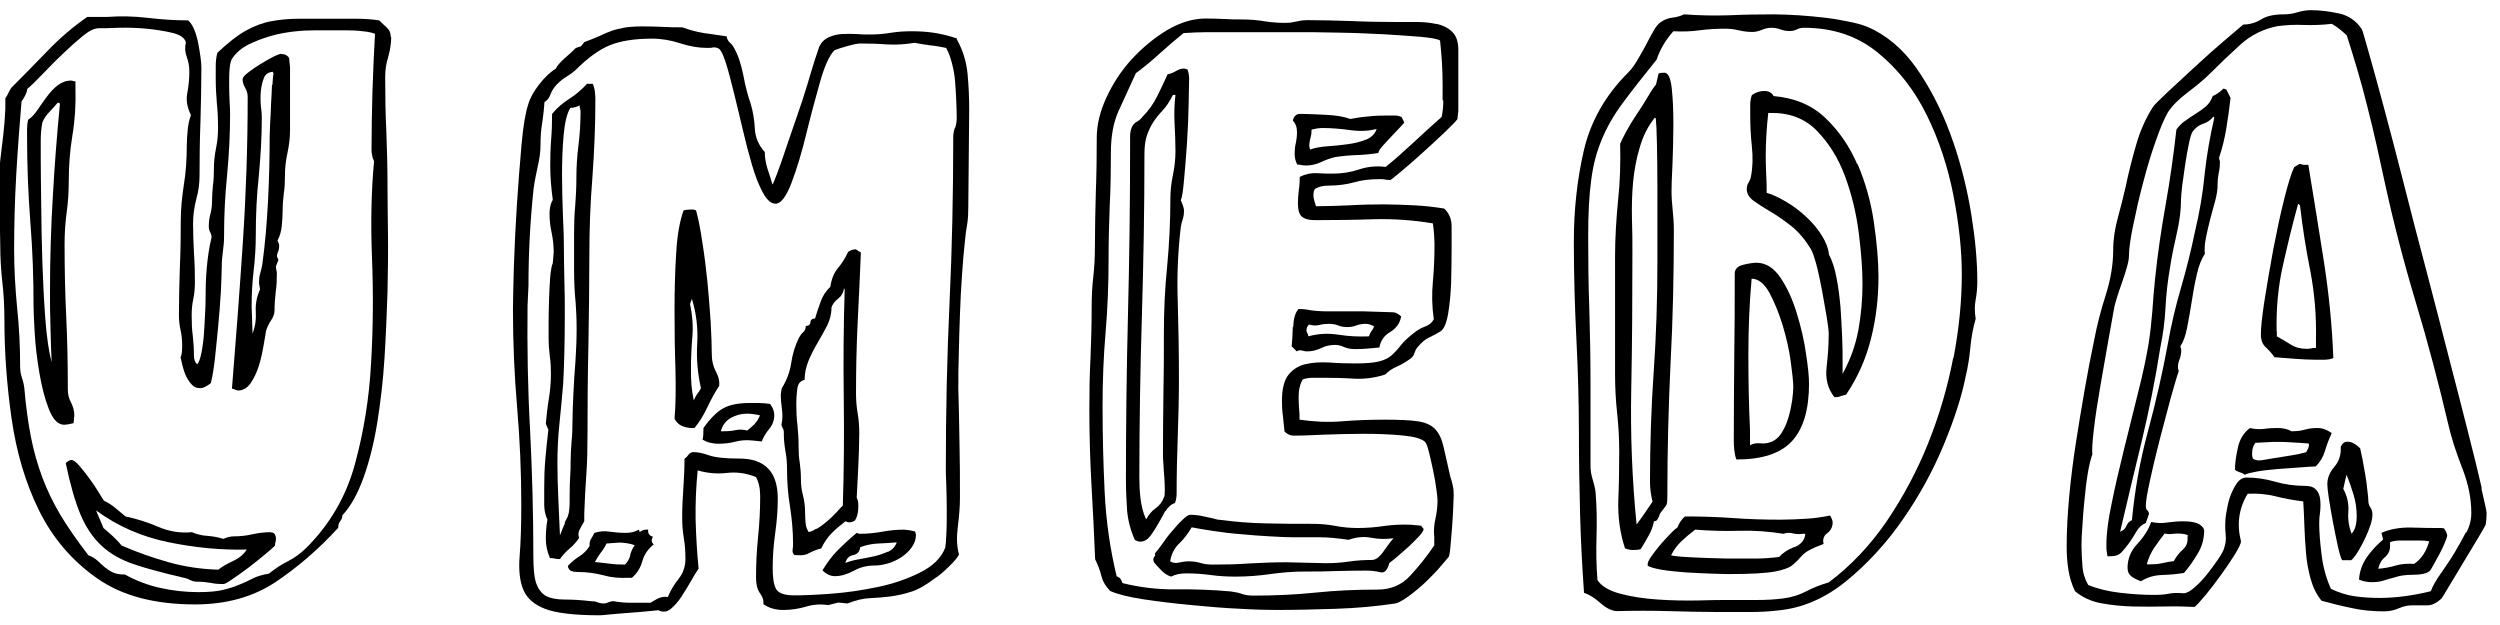
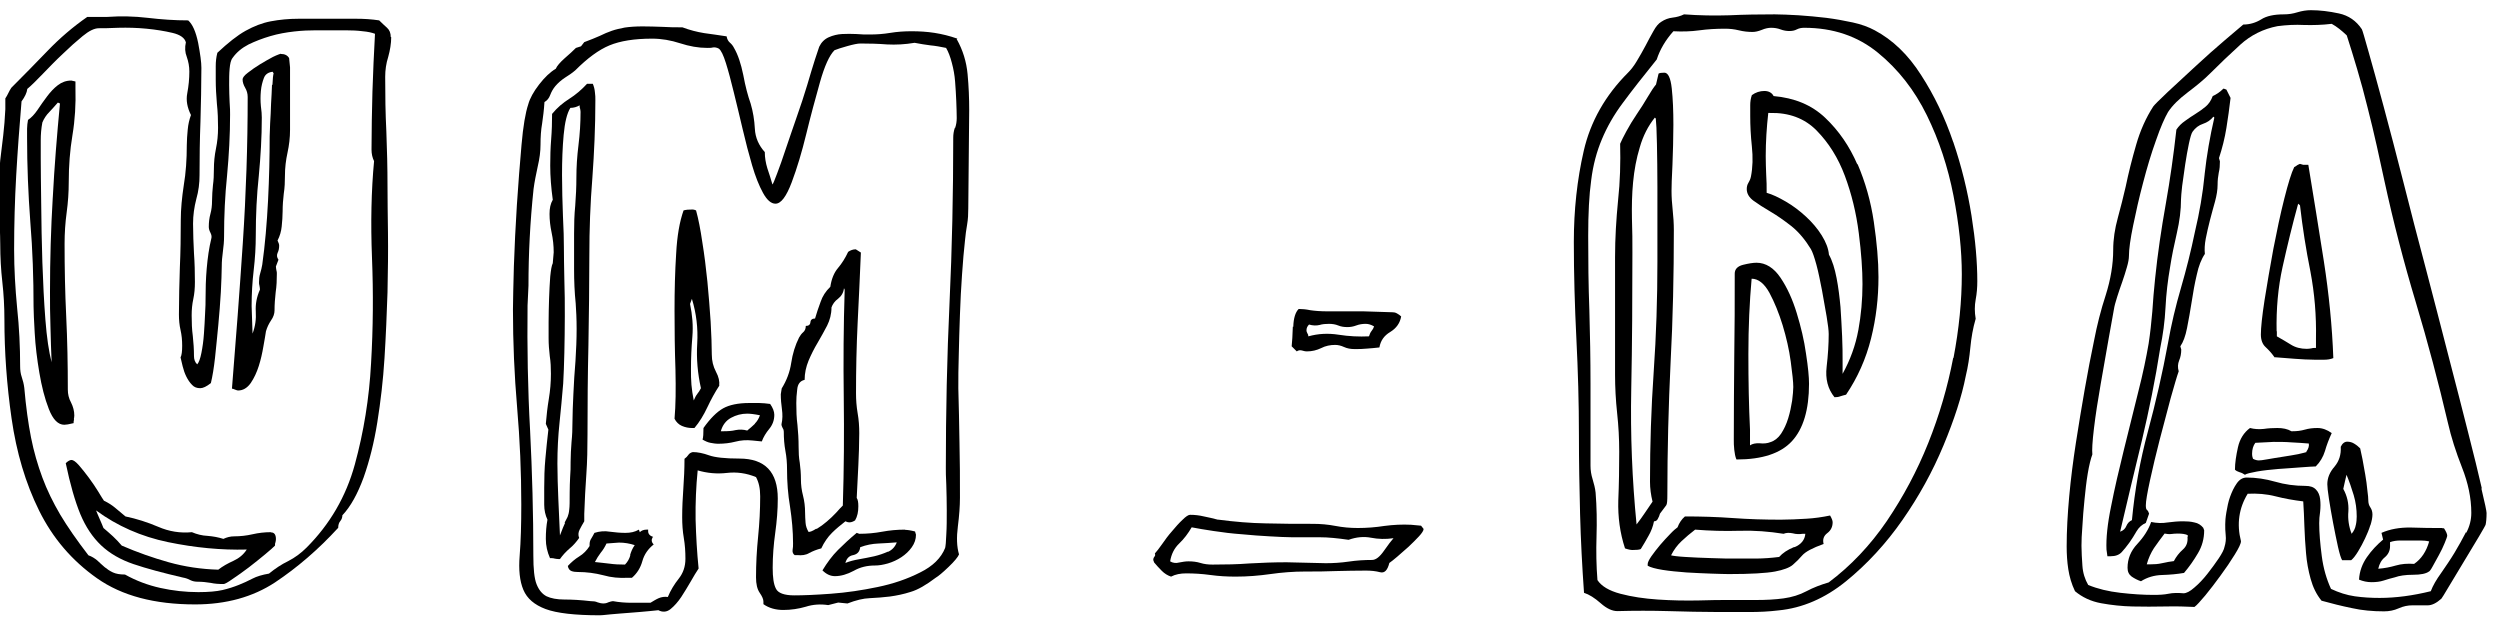
<svg xmlns="http://www.w3.org/2000/svg" id="a" width="108" height="27" viewBox="0 0 108 27">
  <defs>
    <style>.b{stroke-width:0px;}</style>
  </defs>
  <path class="b" d="m16.88,1.6c0-.17-.05-.3-.16-.4-.11-.1-.22-.2-.34-.32-.33-.05-.66-.07-.99-.07h-2.49c-.43,0-.83.04-1.2.11-.37.07-.73.21-1.09.41-.36.2-.76.52-1.22.95-.05.19-.07.38-.07.58v.58c0,.34.02.68.05,1.04.04.36.05.71.05,1.04,0,.31-.03.61-.09.9-.06.29-.09.59-.09.9,0,.24-.01.47-.04.68-.02.22-.04.44-.04.68,0,.19-.02.38-.07.56-.05.18-.07.37-.07.56,0,.07.02.16.07.25.05.1.06.18.04.25-.1.41-.16.84-.2,1.3-.04.46-.05.9-.05,1.33,0,.12,0,.32-.02.61-.01.29-.03.58-.05.88-.02.3-.06.58-.11.83-.05.25-.11.41-.18.49-.1-.09-.14-.22-.14-.36,0-.29-.02-.58-.05-.86-.04-.29-.05-.59-.05-.9,0-.24.02-.47.07-.7.05-.23.07-.47.07-.74,0-.41-.01-.82-.04-1.24-.02-.42-.04-.85-.04-1.28,0-.36.05-.71.14-1.06.1-.35.14-.69.14-1.03,0-.77.01-1.54.04-2.32.02-.78.04-1.55.04-2.32,0-.24-.05-.6-.14-1.08-.1-.48-.24-.8-.43-.97-.58,0-1.16-.04-1.75-.11-.59-.07-1.17-.08-1.75-.04h-.86c-.62.43-1.19.92-1.71,1.46-.52.54-1.04,1.07-1.57,1.6-.05.07-.09.15-.13.23-.04.08-.08.16-.13.23v.47c-.02.41-.05.78-.09,1.12s-.08.7-.13,1.08c-.02.19-.04.45-.04.77v1.01c0,.35,0,.69.02,1.03.01.34.02.61.02.83,0,.55.03,1.09.09,1.62.06.53.09,1.07.09,1.62,0,1.39.1,2.82.31,4.28s.6,2.79,1.19,3.98c.59,1.19,1.42,2.16,2.5,2.92s2.49,1.13,4.24,1.13c1.34,0,2.49-.32,3.45-.95.96-.64,1.87-1.42,2.73-2.36,0-.12.03-.22.09-.29.06-.07.09-.16.09-.25.36-.38.66-.93.92-1.64.25-.71.45-1.5.59-2.38.14-.88.25-1.8.31-2.77s.1-1.92.13-2.84c.02-.92.03-1.78.02-2.57-.01-.79-.02-1.46-.02-2.02,0-.79-.02-1.58-.05-2.36-.04-.78-.05-1.57-.05-2.36,0-.29.04-.58.13-.86.08-.29.13-.58.13-.86Zm-.72,5.36c-.12,1.27-.15,2.66-.09,4.18.06,1.51.05,3.03-.04,4.55-.08,1.52-.32,2.98-.7,4.37-.38,1.39-1.08,2.59-2.09,3.6-.24.24-.5.43-.79.58-.29.14-.56.32-.83.54-.29.05-.53.12-.72.22-.19.1-.39.19-.59.27-.2.08-.44.16-.7.22-.26.06-.61.09-1.04.09-.55,0-1.1-.06-1.64-.18s-1.05-.31-1.53-.58c-.22,0-.39-.03-.52-.09-.13-.06-.25-.14-.36-.23-.11-.1-.22-.19-.32-.29-.11-.09-.23-.17-.38-.22-.5-.65-.91-1.24-1.22-1.76-.31-.53-.57-1.06-.77-1.6-.2-.54-.37-1.12-.49-1.73s-.22-1.33-.29-2.14c-.02-.17-.06-.32-.11-.47-.05-.14-.07-.3-.07-.47,0-.84-.04-1.68-.13-2.52-.08-.84-.13-1.68-.13-2.52,0-1.08.03-2.15.09-3.2.06-1.06.14-2.12.23-3.2.14-.19.23-.37.25-.54.17-.14.39-.36.67-.65s.56-.58.86-.86c.3-.29.59-.55.86-.77.28-.23.51-.34.7-.34.17,0,.45,0,.85-.02.4-.01.8,0,1.21.04s.78.1,1.12.18c.34.08.53.22.58.41-.05.22-.04.43.04.63.07.2.11.41.11.63,0,.31-.03.62-.09.94-.06.31,0,.62.16.94-.07.19-.12.4-.14.63-.02.23-.04.45-.04.67,0,.62-.04,1.2-.13,1.73-.08.53-.13,1.03-.13,1.51,0,.7-.01,1.38-.04,2.05-.02.67-.04,1.34-.04,2.02,0,.24.02.47.07.68.05.22.07.44.07.68s-.02.41-.07.5c.02.1.05.22.09.38s.09.31.16.45c.07.14.15.26.25.36.09.1.21.14.35.14.12,0,.27-.07.46-.22.07-.29.13-.65.18-1.1.05-.44.09-.91.14-1.4.05-.49.08-.97.11-1.42.02-.46.04-.83.04-1.12,0-.22.02-.43.05-.65.03-.22.05-.43.05-.65,0-.89.04-1.76.13-2.63.08-.86.13-1.74.13-2.63,0-.12,0-.3-.02-.54-.01-.24-.02-.49-.02-.74s0-.49.02-.7.05-.37.13-.47c.17-.24.4-.43.69-.58.29-.14.6-.26.94-.36.34-.1.68-.16,1.03-.2.35-.04.66-.05.92-.05h1.32c.25,0,.49.01.72.04.23.02.4.06.53.11-.05.84-.08,1.67-.11,2.5-.02.83-.04,1.66-.04,2.5,0,.19.04.36.11.5Z" />
  <path class="b" d="m3.19,18.11c.01-.06.02-.11.02-.16,0-.19-.05-.38-.14-.56-.1-.18-.14-.37-.14-.56,0-1.08-.02-2.14-.07-3.17-.05-1.03-.07-2.08-.07-3.13,0-.46.03-.91.09-1.35.06-.44.09-.88.09-1.31,0-.7.05-1.37.16-2.03.11-.66.15-1.34.13-2.03v-.29l-.18-.04c-.22,0-.41.07-.58.2-.17.13-.32.29-.47.49-.14.19-.28.38-.41.58-.13.19-.27.34-.41.43-.02.12-.04.25-.04.38v.38c0,1.22.05,2.44.14,3.65.1,1.21.14,2.43.14,3.65,0,.22.02.6.05,1.15s.1,1.12.2,1.71c.1.59.23,1.11.41,1.57.18.46.4.68.67.68.07,0,.2-.02.4-.07,0-.05,0-.1.02-.16Zm-.91-9.59c-.08,1.34-.12,2.7-.12,4.07,0,.5,0,1.01.02,1.53.01.52.03,1.03.05,1.53-.12-.46-.21-1.07-.27-1.85-.06-.78-.1-1.6-.13-2.47s-.04-1.7-.05-2.52c-.01-.82-.02-1.48-.02-1.98v-.77c0-.25.02-.51.07-.77.07-.17.17-.32.3-.45.12-.13.25-.27.37-.41l.09.04c-.13,1.37-.24,2.72-.31,4.07Z" />
  <path class="b" d="m12.13,2.32s-.16.05-.34.14c-.18.1-.37.2-.56.32-.19.12-.37.24-.52.36-.16.12-.23.22-.23.29,0,.12.04.24.11.36.07.12.11.25.11.4,0,2.09-.07,4.19-.21,6.3-.14,2.11-.3,4.21-.47,6.3.02,0,.07.01.13.04.06.02.1.04.13.04.22,0,.4-.11.55-.32.15-.22.26-.46.35-.74s.15-.56.2-.85c.05-.29.09-.5.11-.65.05-.17.12-.32.22-.47.1-.14.15-.29.15-.43,0-.26.02-.53.05-.79.04-.26.05-.53.05-.79,0-.05,0-.1-.02-.16-.01-.06-.02-.11-.02-.16l.11-.29c-.07-.1-.08-.19-.04-.29.05-.1.07-.2.07-.32,0-.05-.02-.12-.07-.22.1-.19.16-.4.18-.61s.04-.43.04-.65c0-.26.02-.52.05-.77.04-.25.05-.51.05-.77,0-.34.04-.67.11-.99.07-.32.11-.65.11-.99v-2.7l-.04-.4c-.07-.12-.19-.18-.36-.18Zm-.38,1.35c-.01.25-.02.52-.04.81-.01.29-.02.57-.04.85-.01.28-.02.46-.02.56,0,.86-.02,1.79-.07,2.77-.05.98-.13,1.91-.25,2.77-.02.12-.05.25-.09.38-.04.13-.05.26-.05.38,0,.05,0,.1.02.16.01.06.02.11.02.16-.14.31-.2.63-.18.95.02.32-.02.64-.14.95l-.04-1.19c0-.53.03-1.04.09-1.55s.09-1.01.09-1.51c0-.86.04-1.72.13-2.56.08-.84.13-1.68.13-2.52,0-.12-.01-.29-.04-.5-.02-.22-.02-.43,0-.65s.07-.4.13-.56c.06-.16.19-.25.38-.27l.04.07c-.02.07-.04.23-.05.49Z" />
  <path class="b" d="m11.7,22.99c-.26,0-.53.03-.79.09-.26.06-.53.09-.79.09-.17,0-.32.04-.47.11-.22-.07-.44-.11-.68-.13-.24-.01-.47-.07-.68-.16-.5.05-.99-.03-1.45-.23-.47-.2-.94-.35-1.42-.45l-.43-.36c-.14-.12-.31-.23-.5-.32-.05-.07-.13-.2-.25-.4-.12-.19-.25-.39-.4-.59s-.29-.38-.43-.54c-.14-.16-.25-.23-.32-.23s-.16.05-.25.14c.19.91.4,1.64.63,2.2.23.55.53,1,.9,1.35.37.35.84.62,1.4.81.56.19,1.27.38,2.13.58.12.02.23.06.32.11.1.05.2.07.32.07.19,0,.38.02.56.05.18.04.36.05.56.05.05,0,.18-.07.39-.22.21-.14.45-.31.7-.5.25-.19.48-.38.7-.56s.36-.31.43-.38c0-.05,0-.1.02-.14.01-.05.02-.09.02-.14,0-.19-.07-.29-.21-.29Zm-1.62,1.24c-.24.11-.46.23-.65.38-.74-.02-1.46-.13-2.14-.32-.68-.19-1.36-.43-2.03-.72-.12-.14-.25-.28-.38-.4-.13-.12-.27-.24-.41-.36-.05-.12-.1-.25-.16-.38-.06-.13-.11-.26-.16-.38.91.67,1.95,1.13,3.11,1.37,1.16.24,2.3.35,3.4.32-.14.22-.34.38-.58.49Z" />
  <path class="b" d="m36.53,22.52c.12.07.26.06.41-.04.1-.17.14-.37.14-.61,0-.17-.02-.29-.07-.36.02-.48.05-.95.07-1.4.02-.46.04-.92.04-1.4,0-.29-.02-.58-.07-.86-.05-.29-.07-.58-.07-.86,0-1.01.02-2.02.07-3.04.05-1.02.1-2.03.14-3.04l-.22-.14c-.12,0-.23.04-.33.11-.12.26-.27.5-.44.7-.17.2-.28.47-.33.81-.2.19-.34.41-.42.65-.09.24-.17.48-.24.72-.12,0-.19.05-.2.16-.01.11-.08.16-.2.16,0,.12-.04.21-.11.27-.07.06-.13.14-.18.23-.17.34-.28.7-.34,1.1-.06.4-.2.76-.41,1.1l-.04.25c0,.22.02.43.05.65s.03.43-.02.65c0,.05.02.1.05.16.04.06.05.11.05.16,0,.29.02.56.07.83.05.26.07.53.07.79,0,.55.04,1.09.13,1.62.08.53.13,1.06.13,1.58,0,.1,0,.19-.02.29-.01.1.02.17.09.22h.11c.2.02.37,0,.52-.09.15-.08.32-.15.52-.2.12-.26.28-.49.46-.67.18-.18.38-.34.57-.49Zm-1.27.32c-.15.1-.26.14-.33.14-.07-.12-.12-.25-.13-.4-.01-.14-.02-.29-.02-.43,0-.26-.03-.51-.09-.74-.06-.23-.09-.46-.09-.7,0-.26-.02-.5-.05-.72-.04-.22-.05-.44-.05-.68,0-.34-.02-.65-.05-.95-.04-.3-.05-.62-.05-.95,0-.17.01-.37.04-.59.02-.23.13-.37.32-.41,0-.29.06-.56.17-.83.11-.26.24-.52.39-.77.15-.25.28-.5.41-.74.12-.24.19-.5.19-.79.05-.14.14-.27.29-.38.14-.11.23-.26.25-.45l.03.07c-.05,1.56-.06,3.11-.04,4.64.02,1.54.01,3.1-.04,4.68-.07.07-.17.17-.29.31-.12.13-.26.26-.4.38s-.29.23-.44.32Z" />
  <path class="b" d="m25.02,23.24c-.05-.12-.04-.24.02-.36.06-.12.13-.24.2-.36v-.32c.02-.58.05-1.15.09-1.71.04-.56.05-1.13.05-1.71,0-1.3.01-2.59.04-3.87.02-1.28.04-2.57.04-3.87,0-1.13.04-2.24.13-3.35.08-1.1.13-2.22.13-3.35,0-.12,0-.24-.02-.36-.01-.12-.04-.24-.09-.36h-.25c-.24.26-.5.48-.77.65s-.52.38-.74.65c0,.36-.01.73-.04,1.1s-.04.75-.04,1.13c0,.48.04.97.11,1.48-.1.17-.14.37-.14.61,0,.26.03.53.09.81.06.28.09.56.09.85l-.04.47c-.05.1-.08.29-.11.58-.02.29-.04.61-.05.95-.01.35-.02.68-.02,1.01v.7c0,.26.02.52.05.77.04.25.05.51.05.77,0,.36-.03.72-.09,1.08-.06.36-.1.72-.13,1.08l.11.25c-.05.41-.09.83-.13,1.26s-.05.85-.05,1.26v.72c0,.24.05.46.14.65-.05.26-.07.54-.07.83s.06.56.18.83c.07,0,.14,0,.2.02.06.01.11.02.16.02h.07c.12-.17.26-.32.41-.45.16-.13.29-.28.41-.45Zm-.61-.65c-.05.1-.12.28-.22.54-.02-.53-.05-1.05-.07-1.57-.02-.52-.04-1.03-.04-1.53,0-.6.03-1.18.09-1.75.06-.56.11-1.13.16-1.71.02-.38.04-.83.05-1.33.01-.5.02-1.03.02-1.57s0-1.07-.02-1.6c-.01-.53-.02-1-.02-1.4,0-.31-.01-.76-.04-1.33-.02-.58-.04-1.17-.04-1.78s.02-1.19.07-1.73c.05-.54.14-.93.29-1.17.14,0,.28-.04.4-.11,0,.05,0,.1.02.14.01.05.02.1.02.14,0,.48-.03.96-.09,1.44-.06.48-.09.95-.09,1.4,0,.41-.02.81-.05,1.21-.04.4-.05.8-.05,1.21v1.53c0,.52.02,1.01.07,1.49.02.29.04.65.04,1.1s-.02.91-.05,1.39c-.04.48-.07.95-.09,1.42-.02.47-.04.87-.04,1.21,0,.29-.01.58-.04.86-.02.29-.04.58-.04.86,0,.22,0,.43-.02.65-.01.22-.02.44-.02.68,0,.36,0,.61-.02.74-.01.13-.04.23-.07.31-.04.07-.08.16-.13.25Z" />
  <path class="b" d="m31.07,16.65c.02-.17-.02-.37-.14-.59-.12-.23-.18-.47-.18-.74,0-.38-.02-.86-.05-1.42-.04-.56-.08-1.14-.14-1.73-.06-.59-.13-1.16-.22-1.71-.08-.55-.17-1.01-.27-1.37-.05-.02-.1-.04-.14-.04-.17,0-.3.01-.4.04-.17.48-.28,1.1-.32,1.87-.05.77-.07,1.58-.07,2.45s.01,1.72.04,2.56c.02.84.01,1.55-.04,2.12.07.14.18.25.32.31.14.06.29.09.43.09h.11c.22-.26.4-.56.56-.9.16-.34.33-.65.52-.94Zm-.94.36c-.06.07-.11.17-.16.29-.05-.24-.08-.47-.1-.68-.02-.22-.02-.44-.02-.68,0-.46.02-.92.06-1.39.04-.47,0-.94-.1-1.42l.08-.22c.19.62.27,1.27.23,1.93-.04.66.02,1.3.16,1.93-.05.1-.1.18-.16.25Z" />
  <path class="b" d="m32.8,17.41h-.43c-.48,0-.86.08-1.13.23s-.56.44-.85.85c0,.24-.01.41-.04.5.12.07.23.12.34.14.11.02.22.04.34.04.26,0,.51-.03.74-.09.23-.06.47-.08.74-.05l.4.04c.07-.19.18-.37.32-.54s.22-.37.22-.61c0-.14-.06-.3-.18-.47-.17-.02-.32-.04-.47-.04Zm-.19.9c-.1.1-.21.19-.33.29-.17-.05-.34-.05-.5-.02-.16.04-.34.05-.53.05h-.11c.07-.26.22-.46.44-.58s.45-.18.7-.18c.12,0,.31.02.55.07-.05.14-.12.26-.22.36Z" />
  <path class="b" d="m39.1,22.88c-.34,0-.67.03-.99.09-.32.06-.65.09-.99.09l-.11-.04c-.29.24-.56.49-.81.74s-.47.55-.67.88c.17.17.35.25.54.25.26,0,.53-.08.81-.23.28-.16.58-.23.92-.23.17,0,.35-.03.56-.09.2-.06.4-.15.58-.27s.33-.26.45-.43c.12-.17.18-.35.18-.54l-.04-.14c-.19-.05-.34-.07-.43-.07Zm-.74.95c-.18.08-.38.15-.59.2-.22.05-.44.09-.66.13-.23.04-.42.09-.59.16.05-.19.16-.31.34-.34.18-.04.28-.15.3-.34.26-.1.53-.15.79-.16s.53-.03.79-.05c-.07.19-.2.33-.38.41Z" />
  <path class="b" d="m41.36,1.67c-.34-.12-.67-.2-.99-.25s-.65-.07-.99-.07c-.31,0-.62.02-.92.07-.3.05-.59.07-.88.07-.19,0-.39,0-.59-.02-.2-.01-.41-.01-.61,0-.2.01-.4.06-.58.14-.18.08-.32.22-.41.41-.02.05-.08.23-.18.54-.1.31-.21.68-.34,1.12-.13.43-.28.89-.45,1.37-.17.48-.32.94-.47,1.37-.14.43-.27.79-.38,1.08-.11.29-.17.44-.2.47-.07-.24-.14-.47-.22-.7-.07-.23-.11-.46-.11-.7-.26-.29-.41-.62-.43-1.01-.02-.38-.08-.74-.18-1.08-.12-.34-.23-.75-.32-1.24-.1-.49-.23-.88-.4-1.17-.05-.1-.11-.17-.18-.23-.07-.06-.12-.15-.14-.27-.34-.05-.66-.1-.97-.14-.31-.05-.62-.13-.94-.25-.29,0-.58,0-.86-.02-.29-.01-.58-.02-.86-.02-.31,0-.57.02-.77.05-.2.04-.39.08-.56.14-.17.06-.34.13-.52.22-.18.08-.4.17-.67.27l-.14.18-.22.07c-.12.12-.28.27-.49.45-.2.18-.33.33-.38.45-.24.14-.48.37-.72.68-.24.31-.4.6-.47.86-.12.36-.22.94-.29,1.75-.07.8-.14,1.67-.2,2.59-.06.92-.1,1.81-.13,2.65-.02.84-.04,1.46-.04,1.87,0,1.42.06,2.83.18,4.23.12,1.4.18,2.8.18,4.19,0,.86-.02,1.6-.07,2.21-.05.61,0,1.1.16,1.48s.48.65.96.83,1.27.27,2.34.27c.05,0,.2-.01.46-.04.26-.02.55-.05.86-.07.31-.02.58-.05.82-.07.24-.02.37-.04.39-.04.19.1.37.08.53-.05s.32-.31.46-.52c.14-.22.28-.44.41-.67.13-.23.24-.41.34-.56-.07-.7-.11-1.4-.13-2.12-.01-.72.02-1.43.09-2.12.41.12.83.16,1.26.11.43-.05.85.01,1.26.18.12.22.18.49.18.83,0,.58-.03,1.16-.09,1.75s-.09,1.17-.09,1.75c0,.29.05.51.16.67s.16.28.16.38v.11c.24.17.53.25.86.25s.66-.05.97-.14c.31-.1.64-.12.97-.07l.43-.11.4.04c.36-.14.68-.22.97-.23.29-.01.58-.04.86-.07.29-.04.59-.1.9-.2.31-.09.67-.3,1.08-.61.12-.07.31-.23.56-.47.25-.24.4-.42.45-.54-.1-.34-.11-.74-.05-1.21.06-.47.09-.88.09-1.24,0-.79,0-1.58-.02-2.38-.01-.79-.03-1.57-.05-2.34,0-.43,0-.92.02-1.48.01-.55.03-1.12.05-1.71.02-.59.05-1.16.09-1.73s.08-1.06.13-1.49c.02-.22.05-.44.09-.67.04-.23.05-.46.05-.7l.04-4.25c0-.5-.02-1.02-.07-1.55-.05-.53-.2-1.03-.47-1.51Zm-.11,3.85c-.05.14-.07.29-.07.43,0,2.4-.05,4.78-.16,7.13-.11,2.35-.16,4.73-.16,7.13,0,.14,0,.39.02.74.01.35.02.71.02,1.1s0,.73-.02,1.04c-.01.31-.03.5-.05.58-.17.43-.53.79-1.08,1.06-.55.28-1.16.49-1.84.63-.67.14-1.34.24-2.02.29-.67.05-1.2.07-1.58.07-.43,0-.7-.1-.79-.29-.1-.19-.14-.49-.14-.9,0-.5.04-1.01.11-1.51.07-.5.11-1,.11-1.48,0-1.15-.55-1.73-1.66-1.73-.62,0-1.06-.05-1.31-.14s-.49-.14-.7-.14c-.1.02-.16.07-.2.13-.04.06-.09.11-.16.16,0,.43-.02.86-.05,1.28s-.05.83-.05,1.24c0,.31.02.61.07.9.05.29.07.59.07.9,0,.34-.1.62-.29.86-.19.24-.35.5-.47.79-.14-.02-.27,0-.39.05s-.24.13-.36.2h-.81c-.27,0-.54-.02-.81-.07-.05,0-.11.02-.2.05-.08.04-.15.05-.2.05-.1,0-.19-.02-.27-.05-.08-.04-.19-.05-.3-.05-.43-.05-.81-.07-1.13-.07s-.58-.05-.77-.14c-.19-.1-.33-.27-.43-.52-.1-.25-.14-.67-.14-1.24,0-1.8-.05-3.6-.14-5.4-.1-1.8-.13-3.6-.11-5.4l.04-.86c0-1.37.07-2.76.22-4.18.04-.31.11-.64.18-.97.08-.34.12-.65.12-.94,0-.34.02-.64.07-.92.04-.28.08-.58.1-.92.12-.07.2-.17.25-.31.05-.13.12-.26.22-.38.12-.14.26-.26.41-.36.16-.1.31-.2.45-.32.53-.53,1.02-.89,1.48-1.08.46-.19,1.07-.29,1.84-.29.41,0,.81.07,1.21.2.4.13.79.2,1.17.2.1,0,.18,0,.25-.02.07-.01.16,0,.25.05.1.07.2.28.31.63.11.35.22.77.34,1.26.12.49.25,1.02.38,1.58.13.56.27,1.09.41,1.57.14.48.3.88.47,1.19.17.31.35.47.54.47.24,0,.47-.31.7-.92.23-.61.44-1.31.63-2.09.19-.78.39-1.52.59-2.23.2-.71.41-1.17.63-1.39.12-.05.31-.11.56-.18.25-.07.44-.11.56-.11.38,0,.77.01,1.15.04.38.02.78,0,1.19-.07.24.05.47.08.68.11.22.02.44.06.68.11.1.17.18.38.25.65.07.26.12.53.14.81.02.28.04.55.05.83.01.28.02.52.02.74,0,.14-.02.29-.07.43Z" />
  <path class="b" d="m28.22,23.2c-.14-.05-.22-.13-.22-.25v-.07h-.07c-.12,0-.22.04-.29.11l-.04-.11c-.17.1-.36.14-.58.14s-.44-.02-.67-.05c-.23-.04-.45-.02-.67.05-.05.1-.1.18-.14.25-.05.07-.07.16-.07.25v.07c-.12.19-.27.34-.45.45-.18.11-.34.25-.49.41.02.12.08.19.16.22s.17.04.27.04c.38,0,.75.05,1.1.14.35.1.7.13,1.06.11h.18c.22-.19.37-.43.45-.72.08-.29.25-.53.49-.72-.1-.1-.11-.2-.04-.32Zm-.99.79c-.04.14-.11.28-.23.4-.24,0-.46-.01-.67-.04-.2-.02-.41-.05-.63-.07.07-.14.16-.28.25-.4.1-.12.18-.25.25-.4l.54-.04c.24,0,.47.04.68.11-.1.14-.16.29-.2.43Z" />
  <path class="b" d="m55.85,14.11c-.01.37-.03.65-.05.85l.22.22c.07-.05.14-.06.22-.04.07.02.14.04.22.04.22,0,.42-.05.61-.14.19-.1.4-.14.61-.14.12,0,.25.03.38.09.13.06.28.09.45.09.19,0,.37,0,.54-.02.17-.01.35-.03.54-.05.05-.29.2-.51.47-.67.26-.16.42-.38.47-.67-.05-.05-.11-.09-.18-.13-.07-.04-.13-.05-.18-.05l-1.26-.04h-1.55c-.31,0-.56-.02-.76-.05-.19-.04-.34-.05-.43-.05h-.07c-.14.14-.22.4-.23.77Zm.7-.09c.17.05.32.05.45.02.13-.04.27-.05.41-.05s.28.02.4.07.25.07.4.07c.12,0,.25-.02.38-.07.13-.05.27-.07.41-.07.12,0,.24.04.36.11-.02.07-.06.14-.11.2-.05.06-.08.14-.11.23-.43.02-.87,0-1.31-.07-.45-.07-.88-.05-1.31.07,0-.05-.01-.09-.04-.13-.02-.04-.04-.08-.04-.13,0-.1.04-.18.11-.25Z" />
-   <path class="b" d="m62.06,1.04c-.26-.06-.55-.09-.86-.09h-.86c-.65,0-1.3-.01-1.94-.04-.65-.02-1.28-.04-1.91-.04-.12,0-.25.01-.38.04-.13.02-.26.05-.38.07-.34.02-.68,0-1.03-.05-.35-.06-.69-.09-1.03-.09-.26,0-.53,0-.79-.02-.26-.01-.53-.02-.79-.02-.55,0-1.11.17-1.67.5-.56.34-1.07.76-1.53,1.26-.46.5-.82,1.06-1.1,1.67-.28.61-.41,1.18-.41,1.71,0,.79-.01,1.58-.04,2.36-.02.78-.04,1.57-.04,2.36,0,.43-.02.86-.07,1.3-.05.43-.07.86-.07,1.3,0,.74-.02,1.48-.05,2.21-.04.73-.05,1.47-.05,2.21,0,1.08.03,2.16.09,3.24s.12,2.16.16,3.24c.12.24.21.48.27.72.06.24.19.46.38.65.31.14.79.26,1.44.36.65.1,1.34.18,2.07.25.73.07,1.43.13,2.11.16.67.04,1.19.05,1.55.05.82,0,1.68-.02,2.59-.05s1.76-.11,2.56-.23c.12-.02.3-.12.54-.29.24-.17.48-.37.72-.59.24-.23.46-.45.65-.67.19-.22.32-.37.4-.47.02-.05.05-.2.07-.45.02-.25.05-.53.07-.83.02-.3.04-.58.05-.85.01-.26.02-.44.02-.54,0-.14-.01-.28-.04-.4-.02-.12-.06-.25-.11-.4-.12-.53-.21-.95-.29-1.28-.07-.32-.19-.58-.36-.76-.17-.18-.42-.29-.75-.34-.33-.05-.81-.07-1.43-.07s-1.24.02-1.84.07c-.61.05-1.22.02-1.84-.07,0-.17,0-.33-.02-.49-.01-.16-.02-.32-.02-.49,0-.31.06-.56.18-.76.14-.05.29-.07.43-.07h.47c.43,0,.88.01,1.33.04.46.02.9-.04,1.33-.18.14-.14.31-.26.5-.34.19-.08.37-.19.54-.31.12-.07.2-.17.23-.29.04-.12.1-.23.2-.32.12-.14.26-.26.43-.34.17-.08.34-.17.5-.27.14-.1.25-.35.32-.76s.11-.86.13-1.35c.01-.49.02-.97.02-1.42v-1.01c0-.31-.11-.56-.32-.76-.43-.07-.87-.12-1.31-.14-.44-.02-.88-.04-1.31-.04-.48,0-.97.01-1.46.04-.49.02-.98.04-1.46.04-.02-.07-.05-.15-.07-.23-.02-.08-.04-.16-.04-.23,0-.14.02-.24.07-.29.17-.1.36-.14.57-.14.41,0,.78-.05,1.11-.14.33-.1.7-.14,1.11-.14.09,0,.18,0,.25.02.07.01.14.02.21.02.02,0,.18-.13.48-.38s.62-.53.97-.85c.35-.31.66-.61.95-.88.29-.28.45-.45.5-.52l.04-.36v-2.63c0-.36-.09-.62-.27-.79s-.4-.28-.67-.34Zm.29,3.31c0,.23-.02.46-.07.7-.41.36-.81.73-1.21,1.1-.4.37-.8.73-1.21,1.06-.41-.05-.79-.01-1.15.11-.36.12-.73.18-1.12.18-.24,0-.48,0-.72-.02-.24-.01-.48.04-.72.16,0,.19-.01.38-.04.56-.02.18-.04.37-.04.56,0,.29.05.49.16.59s.3.16.59.16c.83,0,1.68-.01,2.54-.04.86-.02,1.71.04,2.54.18.02.14.04.29.05.45.01.16.02.31.02.45,0,.55-.02,1.09-.07,1.62-.05.53-.04,1.07.04,1.62-.07.14-.19.25-.36.31-.17.06-.31.14-.43.23-.29.22-.5.41-.63.58-.13.17-.26.31-.39.43-.13.12-.31.21-.54.27-.23.06-.57.09-1.02.09-.38,0-.76-.01-1.15-.04-.38-.02-.72,0-1.02.07-.3.07-.54.22-.73.45-.19.23-.29.61-.29,1.13,0,.22.01.43.04.65.02.22.05.44.07.68.12.12.25.18.4.18.24,0,.65-.01,1.22-.04.58-.02,1.17-.04,1.78-.04s1.18.02,1.69.07c.52.05.85.14.99.29.05.05.1.19.16.43.06.24.12.5.18.79.06.29.11.56.14.81.04.25.05.41.05.49,0,.26-.03.53-.09.79-.06.26-.08.53-.05.79v.36c-.31.46-.65.89-1.03,1.3-.37.41-.85.61-1.42.61-.91,0-1.81.04-2.68.13s-1.77.13-2.68.13c-.19,0-.35-.02-.49-.07-.13-.05-.29-.08-.49-.11-.79-.07-1.58-.1-2.36-.09-.78.01-1.55-.08-2.32-.27-.05-.17-.13-.26-.25-.29-.29-1.2-.46-2.42-.52-3.65-.06-1.24-.09-2.47-.09-3.69,0-1.08.04-2.14.13-3.19s.13-2.11.13-3.19c0-.77.02-1.54.05-2.3.04-.77.05-1.54.05-2.3,0-.7.11-1.28.32-1.76.22-.48.47-1.03.76-1.66.36-.26.7-.55,1.03-.85s.67-.59,1.03-.88c.34-.02.67-.04,1.01-.04h3.66c.64,0,1.31,0,2,.02.7.01,1.35.04,1.97.07.61.04,1.14.07,1.59.11.44.04.73.09.85.16.07.65.11,1.27.11,1.87v.7Z" />
-   <path class="b" d="m60.23,4.99h-.32c-.26,0-.53.01-.79.04-.26.02-.53.06-.79.11-.26-.1-.62-.16-1.06-.18-.44-.02-.81-.04-1.1-.04-.17,0-.28.1-.32.29.12.12.18.29.18.5,0,.17-.02.32-.05.47-.04.14-.05.31-.05.5,0,.14.04.29.11.43.05,0,.11,0,.18.02.07.01.13.02.18.02.24,0,.46-.05.65-.14.19-.09.4-.17.61-.22.31-.05.62-.08.94-.09.31-.01.62-.04.94-.09.02-.1.1-.21.22-.34s.25-.27.38-.41c.13-.14.25-.27.36-.38.11-.11.16-.17.16-.2l-.11-.22c-.1-.05-.19-.07-.29-.07Zm-1.22,1.04c-.24.1-.5.16-.79.2s-.58.07-.88.09c-.3.02-.55.07-.74.14l-.04-.14c0-.12.02-.24.05-.36.04-.12.05-.24.05-.36.19-.05.35-.07.47-.07.36,0,.76.03,1.19.09.43.06.82.04,1.15-.05-.07.22-.23.37-.47.47Z" />
  <path class="b" d="m52.61,22.45c-.19-.05-.39-.1-.6-.14-.21-.05-.4-.07-.6-.07-.07,0-.18.07-.33.22-.15.14-.3.31-.45.49-.16.18-.3.37-.43.56-.13.19-.24.32-.31.4.02.05.02.1-.02.14-.04.05-.05.1-.05.14l.04.11c.1.12.21.24.33.36.12.12.25.2.4.25.19-.1.41-.14.65-.14.34,0,.69.02,1.05.07.36.05.72.07,1.09.07.51,0,1.01-.04,1.5-.11.49-.07,1-.11,1.5-.11.46,0,.9,0,1.33-.02.43-.01.86-.02,1.3-.02.22,0,.42.02.61.07s.32-.08.4-.4c.07-.05.19-.14.34-.27s.32-.28.49-.43c.17-.16.32-.31.45-.45.13-.14.2-.25.2-.32l-.11-.14-.43-.04c-.38-.02-.77,0-1.15.05-.38.06-.77.09-1.15.09-.34,0-.66-.03-.97-.09-.31-.06-.64-.09-.97-.09-.7,0-1.38,0-2.04-.02-.66-.01-1.35-.07-2.04-.16Zm3.21.76h1.2c.35,0,.76.04,1.24.11.33-.12.66-.15.97-.09s.63.07.97.02c-.09.1-.23.28-.41.54-.18.26-.35.4-.52.4-.33,0-.67.02-1,.07-.34.05-.67.07-1,.07l-1.69-.04c-.55,0-1.08.02-1.6.05-.51.04-1.05.05-1.6.05-.19,0-.36-.02-.52-.07-.16-.05-.33-.07-.52-.07-.12,0-.25.02-.4.05-.14.04-.28.02-.39-.05.05-.31.18-.57.39-.77.21-.2.39-.44.54-.7.24.05.56.1.95.16.39.06.8.11,1.22.14.42.04.82.07,1.2.09.38.02.71.04.97.04Z" />
-   <path class="b" d="m50.35,22.09c.11-.19.25-.31.41-.36.05-.14.07-.28.07-.4,0-.84.02-1.67.05-2.5s.05-1.66.05-2.5c0-1.1-.02-2.19-.05-3.26-.04-1.07,0-2.15.13-3.26.02-.12.05-.24.09-.36.04-.12.05-.24.05-.36,0-.05-.02-.12-.05-.22-.04-.1-.07-.17-.09-.22.05-.1.1-.39.14-.88.05-.49.09-1.03.13-1.62.04-.59.06-1.15.07-1.67.01-.53.02-.89.02-1.08,0-.12-.02-.25-.07-.4l-.14-.04c-.12,0-.24.04-.36.11-.12.07-.24.12-.36.14-.14.31-.29.63-.45.95-.16.32-.37.62-.63.88-.07.1-.16.17-.25.22-.1.05-.17.13-.22.25-.05.12-.07.25-.07.4v.43c0,2.4-.03,4.79-.09,7.18-.06,2.39-.09,4.78-.09,7.18,0,.46.02.91.05,1.35.04.44.15.87.34,1.28.1.05.17.07.22.07.17,0,.31-.08.43-.23s.23-.33.34-.52c.11-.19.22-.38.32-.58Zm-.85.32c-.12-.26-.19-.56-.23-.88-.04-.32-.05-.63-.05-.92,0-2.33.04-4.66.11-6.98.07-2.33.11-4.66.11-6.98,0-.34.04-.61.11-.81.07-.2.16-.39.27-.56s.24-.34.4-.5c.16-.17.31-.4.45-.68h.11c-.05.41-.06.81-.04,1.21.02.4.04.8.04,1.21,0,.36-.04.71-.11,1.04-.07.34-.11.68-.11,1.04,0,.98-.05,1.96-.14,2.92-.1.96-.14,1.92-.14,2.88,0,.86,0,1.73-.02,2.61-.01.88-.02,1.75-.02,2.61,0,.1,0,.24.02.43.01.19.02.38.04.58.01.19.02.37.02.54s-.01.28-.04.32c-.07.19-.19.35-.36.47s-.3.28-.4.47Z" />
  <path class="b" d="m71.46,22.52c.07,0,.13-.04.16-.11.04-.07.07-.14.09-.22.14-.19.23-.31.27-.36.04-.05.05-.2.05-.47,0-1.92.05-3.82.14-5.71.1-1.88.14-3.79.14-5.71,0-.29-.02-.58-.05-.86s-.05-.56-.05-.83c0-.19.01-.57.04-1.13.02-.56.04-1.14.04-1.73s-.02-1.11-.07-1.57c-.05-.46-.16-.68-.32-.68-.12,0-.2.01-.25.04l-.11.47c-.1.12-.22.3-.36.54-.14.24-.3.49-.47.74-.17.25-.32.5-.45.74-.13.24-.22.42-.27.54.02.82,0,1.63-.09,2.45-.08.82-.13,1.63-.13,2.45v5.08c0,.55.03,1.1.09,1.66.06.55.09,1.1.09,1.66,0,.7-.01,1.4-.04,2.11-.02.71.07,1.4.29,2.07.14.05.25.07.32.07.17,0,.29-.01.36-.04.12-.19.23-.38.34-.58.11-.19.19-.4.23-.61Zm-.76.14c-.19-1.92-.27-3.87-.23-5.85.04-1.98.05-3.94.05-5.89,0-.46,0-.95-.02-1.48-.01-.53,0-1.05.05-1.57.05-.52.14-1.02.29-1.51.14-.49.36-.92.65-1.28l.04.04c.02.17.04.53.05,1.1.01.56.02,1.18.02,1.85v3.24c0,1.58-.05,3.17-.16,4.75-.11,1.58-.16,3.17-.16,4.75,0,.29.04.58.11.86-.12.17-.23.34-.34.5s-.22.32-.34.47Z" />
  <path class="b" d="m75.02,19.85c1.1,0,1.9-.26,2.39-.79.49-.53.74-1.36.74-2.48,0-.29-.04-.72-.13-1.3-.08-.58-.22-1.16-.4-1.75-.18-.59-.41-1.1-.7-1.53-.29-.43-.64-.65-1.04-.65-.14,0-.34.03-.58.09-.24.06-.36.19-.36.38,0,1.2,0,2.39-.02,3.58-.01,1.19-.02,2.38-.02,3.58,0,.14,0,.29.02.45s.04.29.09.41Zm.65-7.81c.29,0,.55.21.77.61.22.41.41.88.57,1.4.16.53.28,1.05.35,1.57.07.52.11.88.11,1.1,0,.14-.02.34-.05.59-.04.25-.09.5-.17.76s-.18.47-.31.67c-.13.19-.29.31-.46.36-.12.05-.28.07-.46.05-.18-.01-.32.02-.42.09v-.68c-.05-1.01-.07-2.09-.07-3.26s.05-2.25.14-3.26Z" />
  <path class="b" d="m80.24,7.11c-.34-.79-.8-1.46-1.39-2.02s-1.33-.86-2.23-.94c-.07-.14-.21-.22-.4-.22s-.38.06-.54.18c-.05.14-.07.29-.07.43v.47c0,.41.02.85.07,1.31.05.47.04.91-.04,1.31-.02.1-.06.19-.11.27-.05.08-.07.17-.07.27,0,.19.1.36.29.5.19.14.44.3.73.47.29.17.59.38.91.63.31.25.59.58.84.99.07.12.15.35.24.68s.16.7.24,1.1c.07.4.14.77.2,1.13.06.36.09.61.09.76,0,.43-.03.91-.09,1.42-.06.52.05.95.34,1.31.09,0,.18-.01.25-.04.07-.02.16-.05.25-.07.5-.74.86-1.55,1.08-2.43.22-.88.32-1.76.32-2.65,0-.7-.07-1.49-.2-2.38s-.37-1.73-.71-2.52Zm.04,7.15c-.12.66-.35,1.29-.68,1.89v-.54c0-.31,0-.67-.02-1.08s-.04-.83-.07-1.26c-.04-.43-.09-.85-.17-1.26s-.18-.74-.33-1.01c-.02-.26-.13-.54-.31-.83-.18-.29-.41-.56-.68-.81-.27-.25-.56-.47-.87-.65-.31-.18-.58-.31-.83-.38,0-.26,0-.53-.02-.79-.01-.26-.02-.53-.02-.79,0-.62.04-1.25.11-1.87h.07c.82-.02,1.5.23,2.02.76s.93,1.18,1.22,1.96c.29.78.49,1.6.6,2.47.11.86.16,1.6.16,2.2,0,.67-.06,1.34-.18,2Z" />
  <path class="b" d="m84.38,6.14c-.36-1.06-.82-2.02-1.39-2.9-.56-.88-1.23-1.52-2-1.93-.26-.14-.58-.26-.95-.34s-.76-.15-1.15-.2c-.4-.05-.79-.08-1.19-.11-.4-.02-.74-.04-1.03-.04-.67,0-1.33.01-1.96.04-.64.02-1.29.01-1.96-.04-.14.07-.31.12-.49.14-.18.02-.34.08-.49.18-.12.07-.23.2-.34.4-.11.19-.22.4-.34.63-.12.23-.25.45-.38.67s-.26.38-.38.5c-.98.98-1.62,2.11-1.91,3.37s-.43,2.57-.43,3.94.04,2.79.11,4.18c.07,1.39.11,2.78.11,4.18,0,1.13.02,2.26.05,3.4.03,1.14.09,2.27.17,3.4.22.07.46.22.72.45.26.23.5.34.72.34.75-.02,1.48-.02,2.2,0,.72.02,1.45.04,2.2.04h1.28c.45,0,.87-.02,1.28-.07,1.03-.1,2.01-.52,2.92-1.26.91-.74,1.73-1.63,2.44-2.65.71-1.02,1.3-2.09,1.77-3.22.47-1.13.79-2.12.96-2.99.1-.41.16-.82.2-1.24s.11-.83.23-1.24c-.05-.29-.05-.56,0-.83.05-.26.07-.53.07-.79,0-.82-.08-1.76-.25-2.83-.17-1.07-.43-2.13-.79-3.19Zm0,9.31c-.24,1.26-.6,2.49-1.08,3.69-.48,1.2-1.08,2.32-1.79,3.37-.71,1.04-1.55,1.93-2.51,2.65-.34.1-.66.22-.96.38-.3.16-.63.26-.99.31-.36.05-.76.07-1.19.07h-1.19c-.31,0-.75,0-1.32.02-.57.01-1.14,0-1.73-.04s-1.13-.12-1.62-.25c-.49-.13-.82-.33-.99-.59-.05-.62-.06-1.25-.04-1.89.02-.64.01-1.27-.04-1.89-.02-.19-.07-.38-.13-.58-.06-.19-.09-.38-.09-.58v-3.53c0-1.08-.02-2.15-.05-3.2-.04-1.06-.05-2.12-.05-3.2,0-.96.04-1.76.13-2.41.08-.65.24-1.24.46-1.76.22-.53.52-1.06.91-1.58.39-.53.88-1.15,1.46-1.87.14-.43.38-.84.72-1.22.38.02.76.01,1.12-.04.36-.05.73-.07,1.12-.07.19,0,.39.02.59.07.2.05.4.07.59.07.12,0,.25-.03.4-.09.14-.06.28-.09.4-.09.14,0,.28.02.41.07.13.05.26.07.38.07s.23-.02.32-.07c.1-.05.2-.07.32-.07,1.25,0,2.31.36,3.19,1.08.88.72,1.58,1.62,2.11,2.7.53,1.08.91,2.24,1.15,3.47.24,1.24.36,2.37.36,3.4,0,1.15-.12,2.36-.36,3.62Z" />
  <path class="b" d="m78.01,22.41c-.36.02-.72.04-1.08.04-.7,0-1.39-.02-2.07-.07-.68-.05-1.38-.07-2.07-.07-.14.12-.25.28-.32.47-.07.05-.18.14-.32.29s-.29.3-.43.47c-.14.17-.27.33-.38.49-.11.16-.16.27-.16.34v.07c.12.07.34.13.65.18.31.05.65.08,1.03.11.37.02.73.04,1.06.05.34.01.59.02.76.02.96,0,1.62-.04,2-.11.37-.07.63-.17.77-.29.14-.12.28-.26.41-.41s.44-.32.92-.49c-.05-.19,0-.35.16-.47s.23-.28.23-.47c0-.07-.04-.17-.11-.29-.34.07-.68.12-1.04.14Zm-.5,1.22c-.29.12-.5.26-.65.43-.17.02-.34.04-.5.05-.17.01-.34.02-.5.02h-.77c-.37,0-.76,0-1.17-.02-.41-.01-.78-.03-1.12-.05-.34-.02-.54-.05-.61-.07.12-.24.27-.44.45-.61s.38-.34.59-.5c.62.05,1.26.07,1.91.05s1.28.03,1.91.13c.12-.05.25-.05.4-.02.14.04.29.04.43.02h.11c-.02.26-.18.46-.47.58Z" />
  <path class="b" d="m100.11,18.49c-.19,0-.37.02-.54.07s-.35.07-.54.07h-.04c-.17-.1-.37-.14-.61-.14-.19,0-.39.01-.59.04-.2.02-.4.01-.59-.04-.26.19-.44.47-.52.83s-.13.68-.13.97c.05.05.11.08.2.11.08.02.16.06.23.11.07-.05.25-.09.52-.14.28-.05.58-.08.92-.11.34-.02.66-.05.97-.07.31-.02.53-.04.65-.04.19-.19.32-.41.4-.67.07-.25.17-.51.29-.77-.19-.14-.4-.22-.61-.22Zm-.47,1.04s-.17.05-.36.09c-.19.04-.41.07-.65.11s-.46.07-.67.11c-.2.04-.33.05-.38.05-.07,0-.16-.02-.25-.07-.02-.05-.04-.12-.04-.22,0-.19.05-.35.14-.47l.79-.04c.26,0,.52,0,.76.02.24.01.49.03.76.05.02.1-.01.22-.11.36Z" />
  <path class="b" d="m102.4,22.7c.06-.19.09-.35.09-.47s-.03-.22-.09-.31c-.06-.08-.09-.19-.09-.31,0-.07-.01-.22-.04-.43-.02-.22-.05-.44-.09-.67-.04-.23-.08-.45-.12-.67-.05-.22-.08-.37-.1-.47-.07-.07-.15-.14-.25-.2-.09-.06-.2-.09-.31-.09s-.21.07-.28.22c.02.34-.07.62-.27.86-.21.24-.31.49-.31.76,0,.1.02.31.07.63.05.32.11.67.18,1.04.07.37.14.71.21,1.03.07.31.13.5.18.58h.39c.09-.07.19-.2.3-.38.11-.18.21-.37.3-.56.09-.19.17-.38.23-.58Zm-.63-.02c-.02.13-.08.26-.18.38-.12-.31-.17-.64-.14-.97.02-.34-.05-.66-.22-.97.05-.24.1-.44.14-.61.12.29.22.58.31.88s.13.61.13.92c0,.12-.01.25-.04.38Z" />
  <path class="b" d="m105.51,22.81c-.41,0-.86,0-1.35-.02-.49-.01-.92.07-1.28.23l.07.29c-.26.22-.5.47-.7.76s-.32.61-.34.97c.17.07.35.11.54.11s.37-.02.52-.07c.16-.05.32-.1.49-.14.19-.07.46-.11.79-.11s.56-.05.68-.14c.02,0,.08-.07.16-.22.08-.14.17-.31.27-.49s.18-.35.25-.52c.07-.17.11-.28.11-.32,0-.07-.05-.18-.14-.32h-.07Zm-1.22,1.55c-.29-.02-.55,0-.79.07-.24.07-.49.12-.76.14.05-.22.14-.38.29-.5.14-.12.22-.28.22-.47v-.18c.14-.05.29-.07.45-.07h.86c.13,0,.26.01.38.04-.12.43-.34.76-.65.97Z" />
  <path class="b" d="m107.21,21.08c-.14-.62-.34-1.43-.59-2.41-.25-.98-.53-2.09-.85-3.31-.31-1.22-.64-2.47-.97-3.74-.34-1.27-.66-2.52-.97-3.74-.31-1.22-.6-2.32-.86-3.29-.26-.97-.48-1.76-.65-2.36-.17-.6-.26-.92-.29-.97-.24-.36-.57-.59-.99-.68s-.82-.14-1.21-.14c-.19,0-.38.03-.58.09-.19.06-.38.09-.58.09-.43,0-.76.07-.99.22-.23.14-.49.22-.77.22-.12.1-.38.32-.79.67-.41.35-.83.72-1.26,1.12-.43.4-.83.77-1.21,1.12-.37.35-.58.56-.63.63-.31.48-.56,1.03-.74,1.66-.18.62-.33,1.22-.45,1.8-.1.43-.21.88-.34,1.35s-.2.93-.2,1.39c0,.62-.11,1.27-.32,1.94-.22.67-.38,1.32-.5,1.94-.14.67-.28,1.39-.41,2.14s-.26,1.52-.38,2.3c-.12.78-.22,1.55-.29,2.32-.07.77-.11,1.49-.11,2.16,0,.34.02.67.07.99.05.32.14.64.29.95.31.26.69.44,1.13.52.44.08.9.13,1.36.14.47.01.93.01,1.4,0,.47-.01.89,0,1.27.02.1-.07.25-.24.47-.5.21-.26.44-.55.66-.86.23-.31.43-.61.61-.9.18-.29.27-.48.27-.58-.19-.74-.09-1.43.29-2.05.41-.02.81.01,1.2.11.39.1.79.17,1.2.22.02.34.04.7.05,1.08.01.38.04.77.07,1.15s.1.76.2,1.12c.1.36.25.67.47.94.43.12.87.23,1.31.32.44.1.91.14,1.39.14.22,0,.43-.04.63-.13s.4-.13.59-.13h.67c.18,0,.38-.1.59-.29.02-.02.13-.2.32-.52s.41-.68.65-1.08c.24-.4.46-.76.65-1.08s.29-.5.29-.52c.02-.09.04-.26.04-.5,0-.07-.07-.42-.22-1.04Zm-.68,1.91c-.15.29-.31.58-.49.88-.18.3-.38.59-.58.88-.21.29-.36.55-.45.79-.77.19-1.51.29-2.21.29-.36,0-.72-.02-1.07-.07s-.69-.16-1.03-.32c-.19-.41-.33-.88-.4-1.42-.07-.54-.11-1.01-.11-1.42,0-.14.01-.31.04-.5.02-.19.02-.37,0-.54-.02-.17-.08-.31-.18-.41-.1-.11-.25-.16-.46-.16-.45,0-.89-.06-1.3-.18-.42-.12-.83-.18-1.23-.18-.17,0-.31.08-.43.25s-.21.36-.29.58-.12.44-.16.67c-.04.23-.05.4-.05.52,0,.14,0,.3.02.47s0,.34-.05.5c-.02.12-.11.29-.25.5s-.31.44-.49.67c-.18.23-.37.43-.56.59-.19.17-.35.25-.47.25-.24-.02-.46-.02-.65.02-.19.04-.41.05-.65.05-.43,0-.91-.03-1.43-.09-.52-.06-.98-.17-1.39-.34-.14-.24-.23-.52-.25-.83-.02-.31-.04-.6-.04-.86,0-.22.01-.5.04-.86.02-.36.05-.74.09-1.13.04-.4.08-.77.14-1.13.06-.36.13-.64.2-.83-.02-.17,0-.55.07-1.13.07-.59.17-1.22.29-1.91.12-.68.23-1.33.34-1.94.11-.61.19-1.04.23-1.28.02-.14.07-.32.14-.54.07-.22.14-.43.22-.65s.14-.43.2-.63c.06-.2.09-.37.09-.49,0-.29.06-.73.18-1.31.12-.59.26-1.21.43-1.85.17-.65.35-1.26.56-1.84.2-.58.38-.98.52-1.22.19-.29.48-.57.85-.85.37-.28.69-.54.96-.81.41-.41.84-.82,1.3-1.24.46-.42,1-.69,1.62-.81.38-.05.77-.07,1.15-.05.38.01.78,0,1.19-.05.22.12.43.29.65.5.14.43.29.92.45,1.46s.31,1.09.45,1.66c.14.56.28,1.12.4,1.67.12.55.23,1.06.33,1.51.38,1.75.83,3.49,1.35,5.22.52,1.73.98,3.47,1.39,5.22.14.62.35,1.27.61,1.93.26.66.4,1.31.4,1.96,0,.29-.07.58-.22.86Z" />
  <path class="b" d="m98.24,15.43c.31.02.61.05.9.07.29.02.58.04.86.04h.4c.14,0,.28-.02.4-.07-.05-1.37-.19-2.77-.41-4.19s-.45-2.81-.67-4.16h-.22l-.14-.04s-.06.02-.11.05c-.05.04-.1.07-.14.09-.12.24-.26.7-.43,1.37s-.32,1.39-.47,2.16c-.14.77-.27,1.51-.38,2.21-.11.71-.16,1.21-.16,1.49,0,.24.07.42.2.54.13.12.26.26.38.43Zm.11-1.12c-.02-.96.06-1.89.26-2.79.2-.9.42-1.81.67-2.72l.08.07c.11.96.26,1.92.45,2.86.18.95.26,1.91.24,2.9v.4c-.07,0-.14,0-.2.02-.06.01-.13.02-.2.02-.26,0-.49-.06-.68-.18s-.4-.24-.61-.36v-.22Z" />
  <path class="b" d="m96.05,3.83c-.14.14-.3.25-.46.32-.07.19-.17.34-.3.45s-.27.21-.43.31c-.16.1-.31.2-.46.31-.16.11-.28.23-.38.38-.12,1.08-.27,2.15-.46,3.22-.19,1.07-.35,2.14-.46,3.22-.05.48-.09.95-.12,1.42-.04.47-.09.93-.16,1.39-.1.58-.24,1.27-.45,2.09-.2.82-.41,1.65-.62,2.5-.21.85-.4,1.66-.55,2.43-.16.77-.22,1.39-.2,1.87l.04.29h.14c.21,0,.37-.06.48-.18s.22-.26.33-.41.21-.32.31-.49c.1-.17.24-.29.4-.36l.14-.4c-.02-.07-.05-.13-.09-.16s-.05-.1-.05-.2c0-.17.06-.53.18-1.08.12-.55.26-1.14.42-1.76.16-.62.32-1.22.47-1.78.16-.56.27-.95.35-1.17-.05-.17-.04-.32.02-.47.06-.14.09-.3.09-.47l-.04-.14c.12-.17.22-.43.29-.79.07-.36.14-.74.2-1.13.06-.4.13-.79.22-1.17.08-.38.2-.68.35-.9-.02-.19-.01-.41.04-.67.05-.25.11-.52.18-.79.07-.28.15-.55.22-.81.07-.26.11-.5.11-.72,0-.19.02-.37.05-.52.04-.16.05-.32.05-.49l-.04-.14c.14-.43.25-.86.32-1.3s.13-.86.18-1.3l-.18-.36-.11-.04Zm-.81,3.71c-.08.82-.22,1.64-.42,2.48-.17.82-.37,1.62-.6,2.41-.23.79-.42,1.58-.56,2.38-.24,1.3-.53,2.57-.87,3.83-.34,1.26-.57,2.54-.69,3.83-.11.05-.19.13-.24.25s-.13.2-.27.25c.31-1.32.62-2.63.94-3.94.31-1.31.58-2.63.79-3.98.12-.58.2-1.16.23-1.76s.1-1.19.2-1.76c.07-.46.17-.94.29-1.46.12-.52.18-1,.18-1.46,0-.1.02-.29.05-.58.04-.29.08-.59.13-.92.05-.32.1-.62.16-.9.06-.28.11-.45.16-.52.12-.17.27-.28.45-.34.18-.06.33-.16.45-.31l.04.04c-.19.82-.33,1.63-.42,2.45Z" />
  <path class="b" d="m94.8,22.57c-.16-.04-.32-.05-.49-.05-.22,0-.44.02-.67.05-.23.04-.47.03-.71-.02-.12.34-.32.65-.6.95-.28.3-.42.64-.42,1.03,0,.17.06.29.18.38.12.08.25.15.4.2.27-.17.57-.26.91-.27s.66-.04.95-.09c.22-.26.42-.54.6-.85.18-.3.27-.63.27-.99l-.04-.11c-.1-.12-.22-.2-.38-.23Zm-.3.63c.02.22-.04.4-.2.54-.16.14-.29.31-.39.5-.17.02-.34.05-.51.09-.17.04-.34.05-.51.05h-.15c.07-.26.18-.5.31-.7.14-.2.29-.41.46-.63.1.02.19.03.28.02.09-.01.18-.02.28-.02.2,0,.34.02.44.07v.07Z" />
</svg>